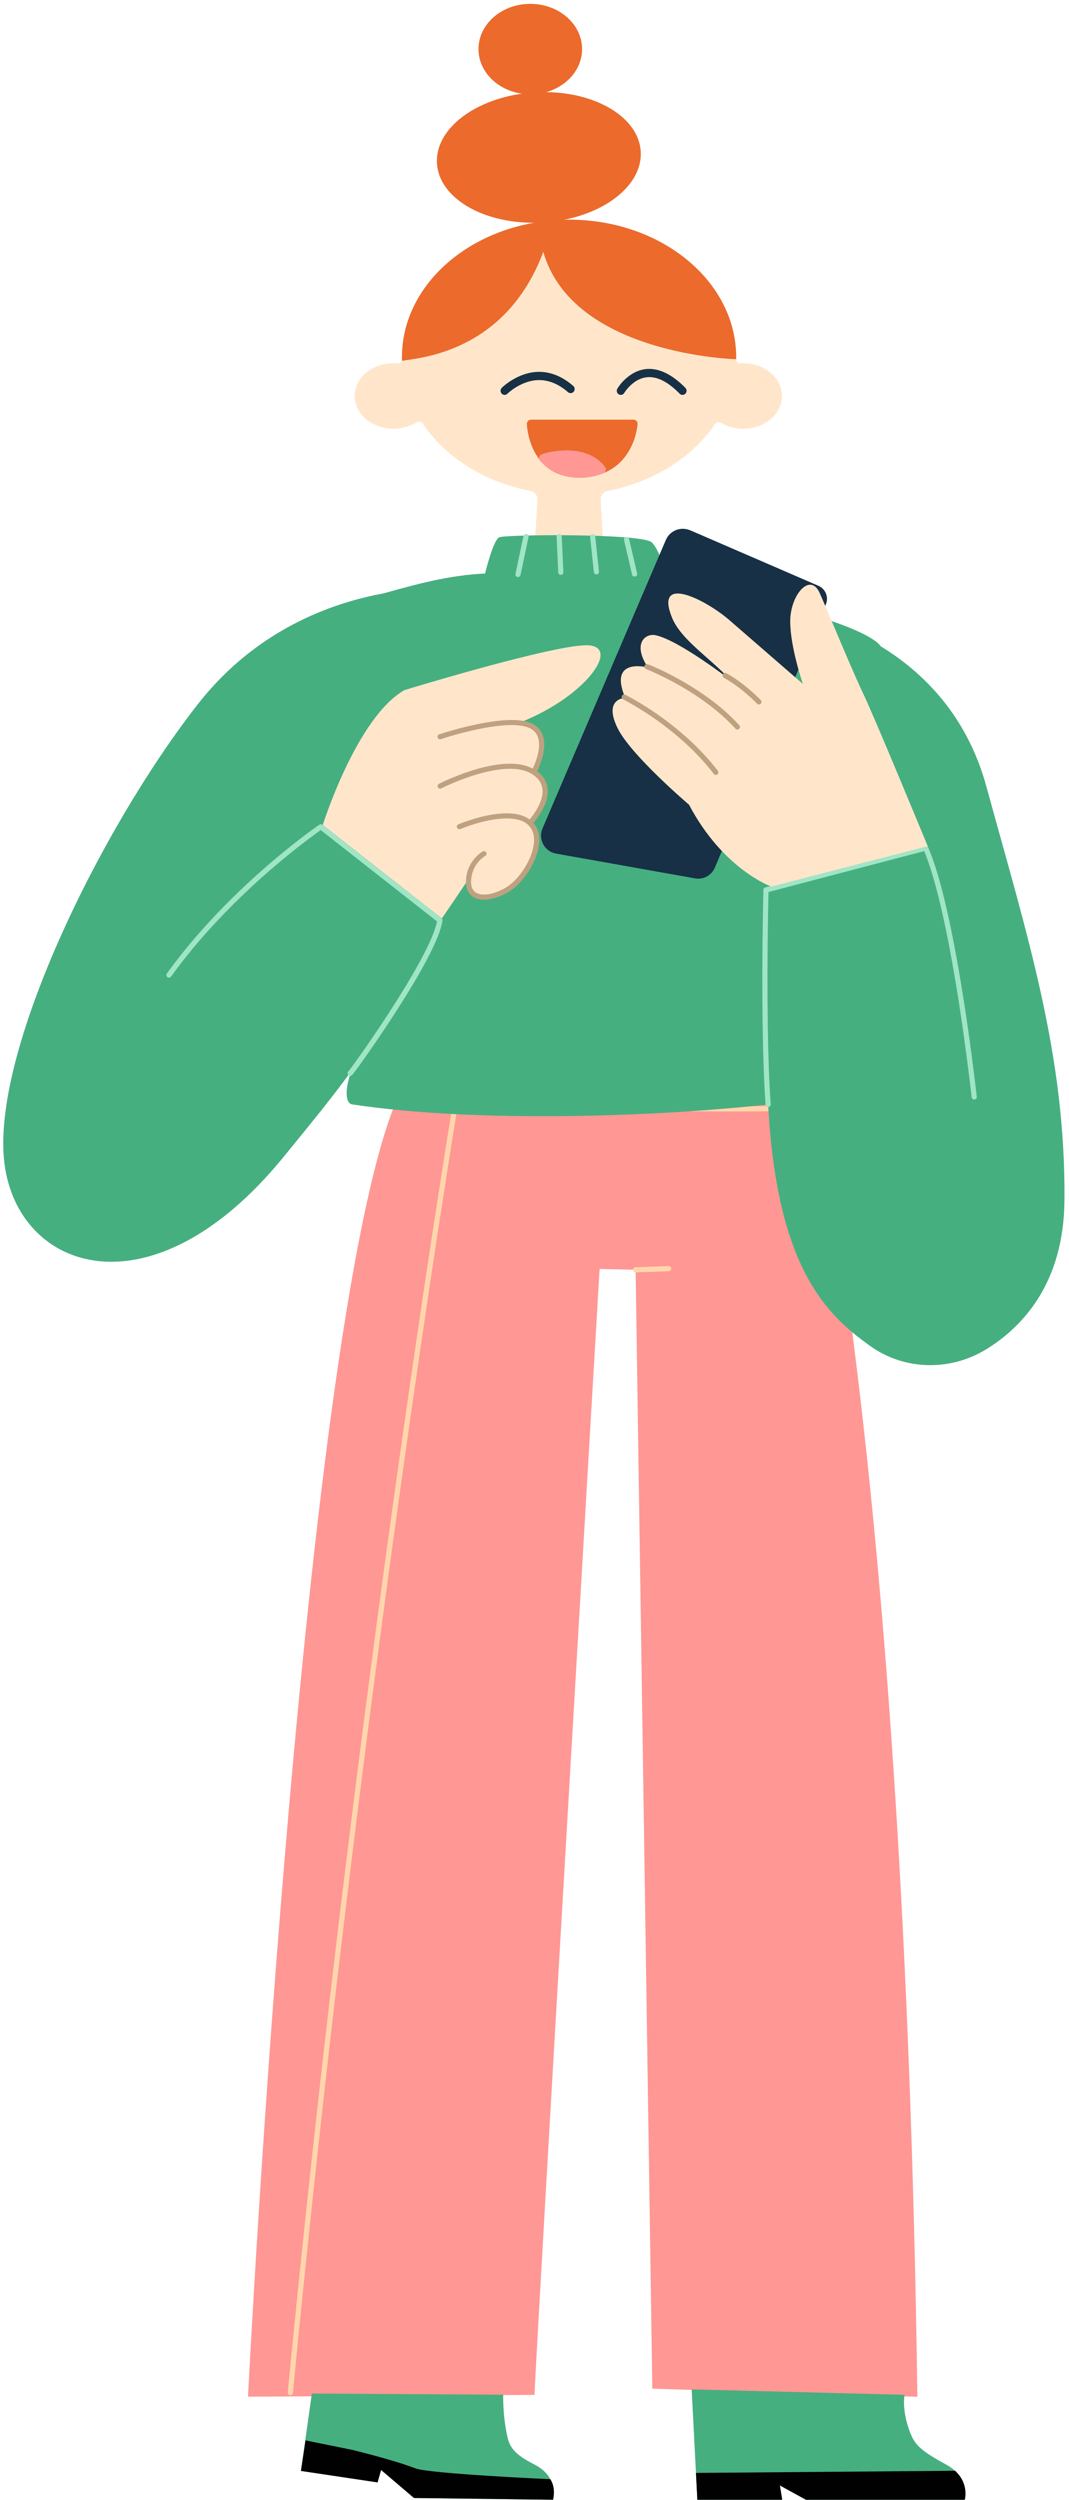
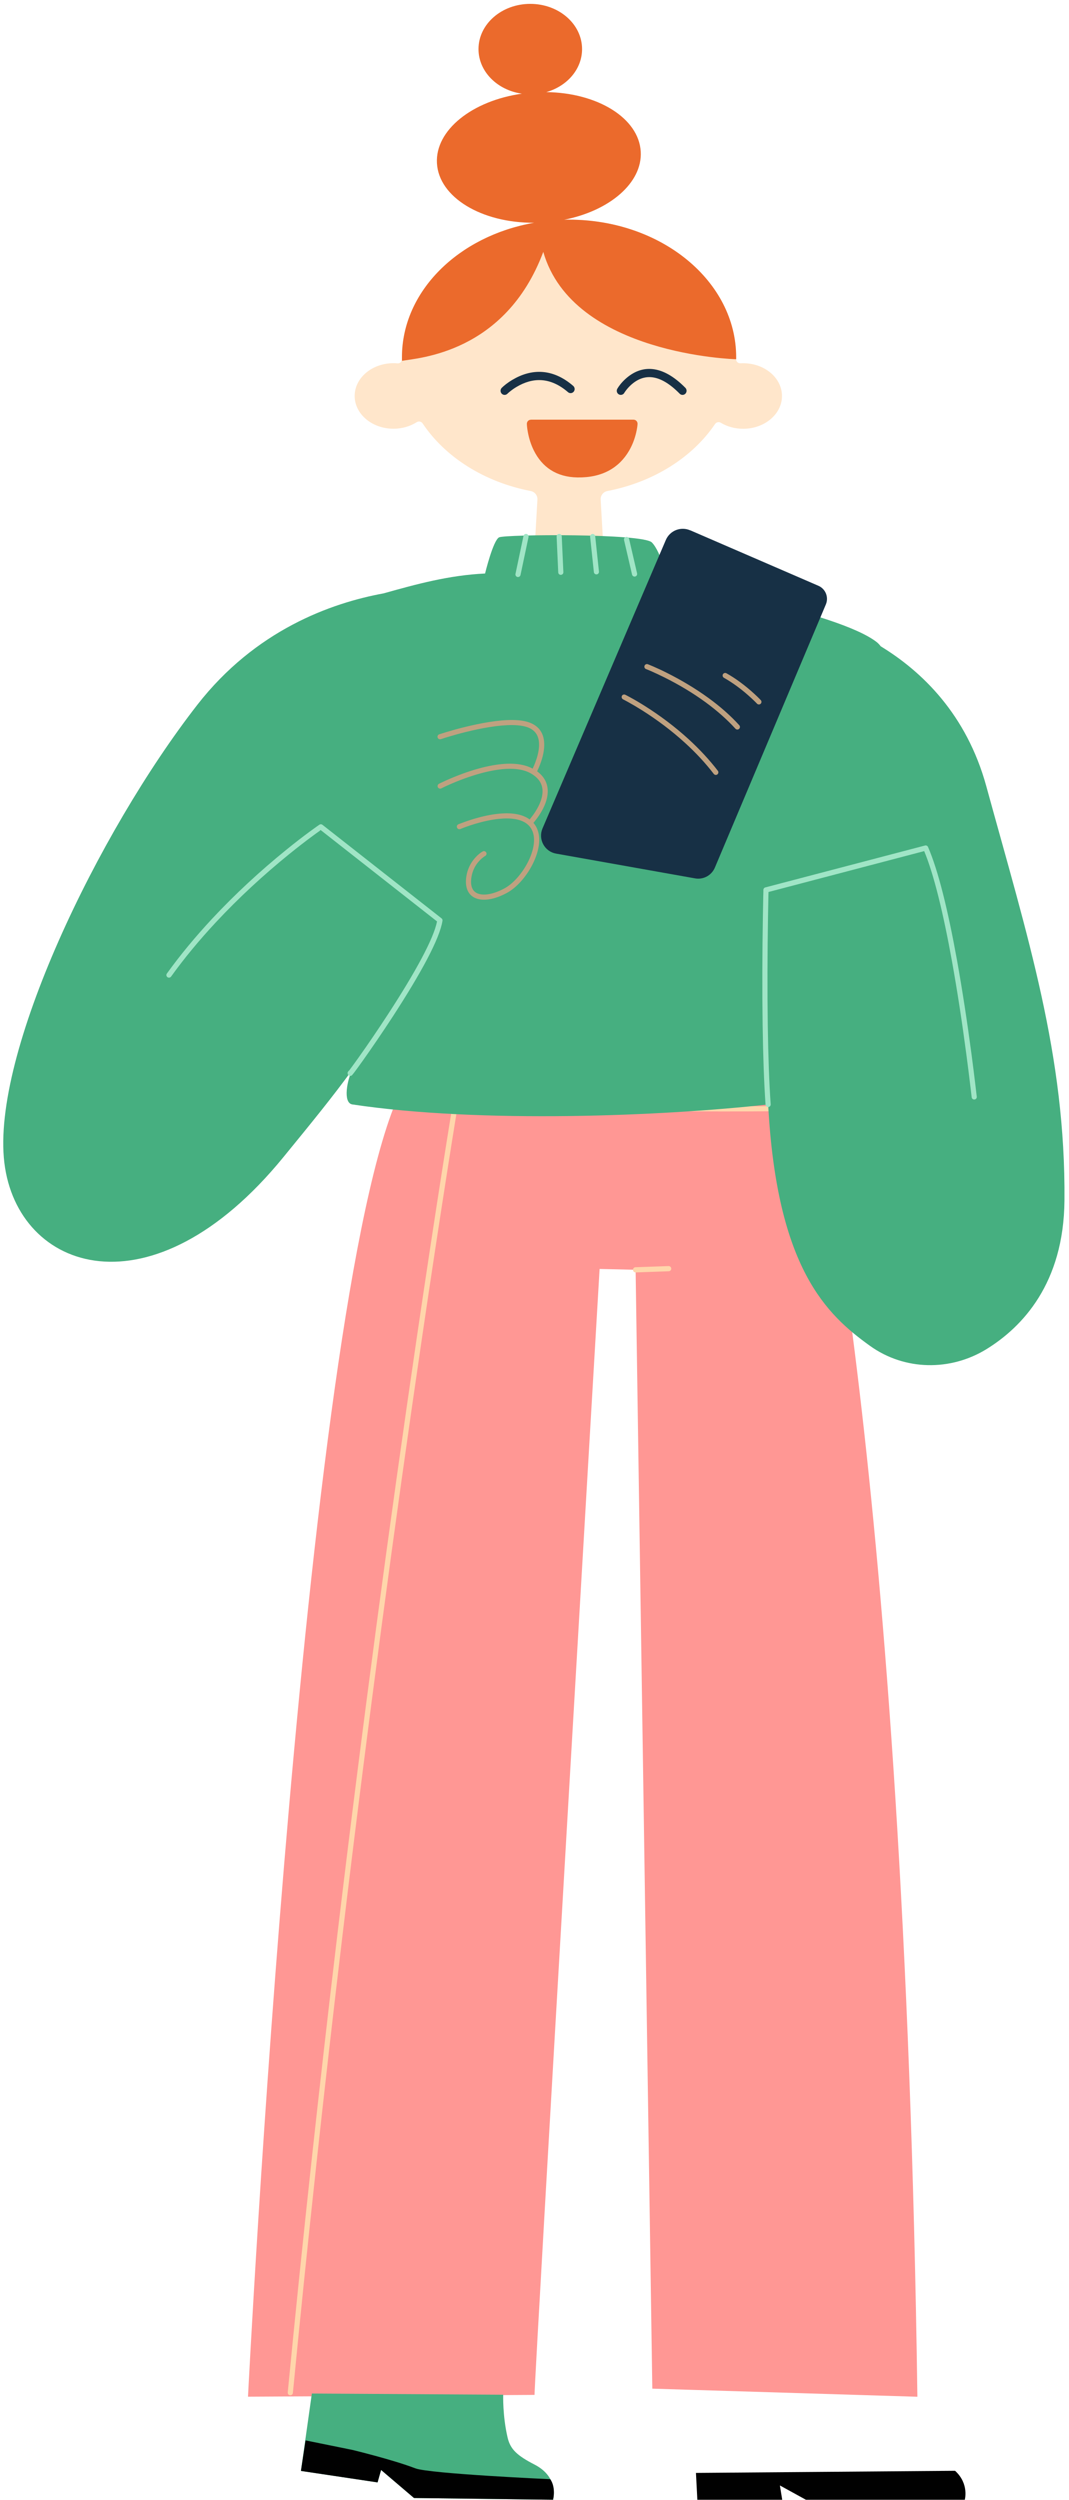
<svg xmlns="http://www.w3.org/2000/svg" width="231" height="540" viewBox="0 0 231 540" fill="none">
  <path fill-rule="evenodd" clip-rule="evenodd" d="M175.239 233.935C175.239 233.935 195.479 316.115 198.239 517.685L150.109 516.215L140.959 515.935L137.349 274.265L129.569 274.085C129.569 274.085 115.509 513.005 115.509 517.285L53.589 517.675C53.589 517.675 65.949 272.555 87.479 233.925H175.229L175.239 233.935Z" fill="#FF9794" />
  <path fill-rule="evenodd" clip-rule="evenodd" d="M93.049 239.345C94.569 239.375 96.109 239.395 97.678 239.425C97.558 240.155 97.418 241.005 97.258 241.995C96.799 244.815 96.278 248.125 95.678 251.915C93.978 262.745 92.079 275.195 90.038 289.095C84.198 328.815 78.368 372.165 72.918 417.735C68.959 450.865 65.349 483.975 62.178 516.755C62.148 517.065 62.368 517.335 62.678 517.365C62.989 517.395 63.258 517.175 63.288 516.865C66.459 484.095 70.069 450.995 74.028 417.875C79.478 372.315 85.308 328.975 91.148 289.265C93.189 275.365 95.088 262.915 96.788 252.095C97.388 248.305 97.909 244.995 98.368 242.175C98.528 241.185 98.668 240.335 98.788 239.615L98.819 239.445C102.909 239.515 107.159 239.575 111.479 239.645C118.279 239.745 124.869 239.825 131.119 239.895C156.979 240.175 173.439 240.135 176.309 239.635C176.609 239.585 176.819 239.295 176.759 238.995C176.709 238.695 176.419 238.485 176.119 238.545C173.349 239.025 156.789 239.065 131.129 238.785C124.889 238.715 118.289 238.635 111.499 238.535C107.179 238.475 102.929 238.405 98.838 238.335C98.758 238.225 98.629 238.135 98.478 238.115C98.269 238.085 98.069 238.165 97.948 238.325C96.299 238.295 94.678 238.275 93.088 238.245C91.058 238.215 89.219 238.175 87.618 238.145C87.058 238.135 86.558 238.125 86.138 238.115H85.629C85.319 238.095 85.069 238.345 85.058 238.655C85.058 238.965 85.299 239.215 85.609 239.225H86.118C86.538 239.245 87.028 239.255 87.599 239.265C89.209 239.295 91.038 239.325 93.069 239.365L93.049 239.345ZM136.789 274.295C136.799 274.605 137.059 274.845 137.359 274.835L144.509 274.585C144.819 274.575 145.059 274.315 145.049 274.005C145.039 273.695 144.779 273.455 144.469 273.465L137.319 273.715C137.009 273.725 136.769 273.985 136.779 274.295H136.789Z" fill="#FFD6AB" />
-   <path fill-rule="evenodd" clip-rule="evenodd" d="M149.459 516.095L150.689 539.935H169.029L168.529 536.845L174.149 539.935H208.469C208.469 539.935 209.819 535.275 204.489 532.355C198.449 529.055 197.529 527.855 196.459 524.845C194.829 520.255 195.469 517.265 195.469 517.265L149.449 516.095H149.459Z" fill="#46AF80" />
  <path fill-rule="evenodd" clip-rule="evenodd" d="M150.389 534.135L150.689 539.935H169.029L168.529 536.845L174.149 539.935H208.479C208.479 539.935 209.469 536.495 206.379 533.675L150.399 534.135H150.389Z" fill="#010101" />
  <path fill-rule="evenodd" clip-rule="evenodd" d="M67.389 516.995L65.029 533.705L81.589 536.185L82.349 533.495L89.459 539.555L119.509 539.925C119.509 539.925 120.929 535.135 115.529 532.345C111.769 530.405 110.289 529.065 109.689 526.505C108.579 521.765 108.739 517.245 108.739 517.245L67.389 516.985V516.995Z" fill="#46AF80" />
  <path fill-rule="evenodd" clip-rule="evenodd" d="M66.029 527.125L65.029 533.705L81.589 536.185L82.349 533.495L89.459 539.555L119.509 539.925C119.509 539.925 120.199 537.365 118.909 535.495C118.909 535.495 92.829 534.325 89.739 533.145C84.879 531.275 76.129 529.165 76.129 529.165L66.039 527.115L66.029 527.125Z" fill="#010101" />
  <path fill-rule="evenodd" clip-rule="evenodd" d="M159.999 78.465C159.489 78.495 159.059 78.105 159.069 77.585C159.069 77.445 159.069 77.295 159.069 77.155C159.069 60.745 142.899 47.445 122.959 47.445C103.019 47.445 86.849 60.745 86.849 77.155C86.849 77.305 86.849 77.465 86.849 77.615C86.859 78.135 86.419 78.535 85.909 78.485C85.619 78.455 85.319 78.445 85.029 78.445C80.399 78.445 76.639 81.615 76.639 85.525C76.639 89.435 80.399 92.605 85.029 92.605C86.909 92.605 88.639 92.075 90.039 91.195C90.479 90.915 91.039 91.035 91.329 91.465C96.189 98.725 104.629 104.125 114.699 106.065C115.569 106.235 116.179 107.025 116.129 107.915L115.169 124.755H130.759L129.799 107.915C129.749 107.025 130.359 106.235 131.229 106.065C141.239 104.135 149.639 98.785 154.509 91.595C154.789 91.185 155.329 91.055 155.759 91.315C157.119 92.135 158.789 92.615 160.589 92.615C165.219 92.615 168.979 89.445 168.979 85.535C168.979 81.625 165.229 78.455 160.589 78.455C160.389 78.455 160.189 78.455 159.999 78.475V78.465Z" fill="#FFE6CB" />
  <path fill-rule="evenodd" clip-rule="evenodd" d="M159.079 77.155C159.079 60.745 142.909 47.445 122.969 47.445C122.609 47.445 122.259 47.445 121.899 47.465C131.729 45.535 138.839 39.485 138.459 32.755C138.049 25.505 129.129 20.035 118.049 19.895C122.539 18.625 125.779 14.945 125.779 10.605C125.779 5.205 120.769 0.835 114.589 0.835C108.409 0.835 103.399 5.205 103.399 10.605C103.399 15.455 107.459 19.475 112.769 20.235C102.029 21.755 94.019 28.115 94.419 35.255C94.829 42.635 104.079 48.175 115.429 48.115C99.109 50.965 86.859 62.885 86.859 77.165C86.859 77.315 86.859 77.475 86.859 77.625C86.859 77.985 86.899 77.935 86.899 77.935C90.239 77.315 109.189 76.345 117.399 54.405C117.369 54.405 117.429 54.405 117.399 54.405C123.779 76.695 159.079 77.595 159.079 77.595" fill="#EB6A2C" />
  <path fill-rule="evenodd" clip-rule="evenodd" d="M190.329 139.615C190.059 139.255 189.789 138.975 189.529 138.755C181.159 132.075 144.409 125.685 144.409 125.685C144.409 125.685 142.849 119.155 140.859 117.165C138.869 115.175 109.149 115.415 107.849 116.065C106.549 116.715 104.819 123.875 104.819 123.875C97.059 124.245 90.159 126.125 82.889 128.165C71.529 130.245 55.209 136.095 42.639 152.235C21.179 179.795 -1.891 227.625 0.939 251.135C3.769 274.645 32.819 284.765 61.259 249.915C67.599 242.155 71.769 237.055 76.149 231.045C75.039 233.115 74.019 238.235 76.149 238.555C103.879 242.715 143.419 241.075 165.989 238.555C167.869 273.935 178.599 283.945 187.979 290.685C195.459 296.065 205.409 296.215 213.239 291.365C220.899 286.615 229.869 277.235 230.019 259.305C230.289 227.915 222.109 202.535 213.119 169.785C208.869 154.325 199.279 145.065 190.329 139.605V139.615Z" fill="#46AF80" />
  <path fill-rule="evenodd" clip-rule="evenodd" d="M113.119 115.765C113.179 115.465 113.479 115.275 113.779 115.335C114.079 115.395 114.269 115.695 114.209 115.995L112.479 124.195C112.419 124.495 112.119 124.685 111.819 124.625C111.519 124.565 111.329 124.265 111.389 123.965L113.119 115.765ZM69.109 179.405L69.229 179.325L69.289 179.285L94.439 199.025C93.709 202.755 89.759 209.985 83.869 219.035C81.719 222.335 79.459 225.655 77.479 228.435C76.709 229.515 76.049 230.425 75.629 230.985C75.559 231.075 75.499 231.155 75.449 231.225C75.369 231.265 75.299 231.335 75.249 231.415C75.179 231.535 75.139 231.595 75.119 231.665V231.685C75.119 231.685 75.119 231.695 75.109 231.705C75.089 231.755 75.109 231.825 75.209 232.185C75.435 232.351 75.629 232.421 75.789 232.395C75.879 232.365 75.899 232.355 75.929 232.335C75.939 232.335 75.949 232.325 75.969 232.315C76.029 232.275 76.059 232.245 76.109 232.195C76.189 232.105 76.329 231.925 76.539 231.655C76.969 231.085 77.639 230.165 78.409 229.085C80.389 226.295 82.669 222.955 84.829 219.645C90.989 210.175 95.029 202.725 95.619 198.875C95.649 198.675 95.569 198.475 95.409 198.355L69.679 178.155C69.489 178.005 69.219 177.995 69.019 178.135C68.999 178.155 68.949 178.185 68.879 178.225C68.769 178.305 68.639 178.395 68.489 178.495C68.059 178.795 67.569 179.155 67.009 179.565C65.419 180.735 63.649 182.095 61.749 183.645C56.309 188.055 50.869 193.045 45.789 198.495C42.219 202.335 38.949 206.265 36.059 210.285C35.879 210.535 35.939 210.885 36.189 211.065C36.439 211.245 36.789 211.185 36.969 210.935C39.829 206.955 43.069 203.055 46.609 199.255C51.649 193.845 57.059 188.895 62.459 184.515C64.349 182.985 66.109 181.625 67.679 180.475C68.229 180.065 68.719 179.715 69.139 179.425L69.109 179.405ZM165.959 198.055C165.989 196.485 166.009 195.065 166.039 193.805C166.039 193.375 166.059 192.995 166.069 192.665L199.709 183.835C201.789 188.855 203.809 197.085 205.709 207.605C206.869 214.035 207.919 220.925 208.829 227.815C209.149 230.225 209.429 232.465 209.669 234.475C209.749 235.175 209.829 235.805 209.889 236.335C209.909 236.525 209.929 236.685 209.949 236.825L209.969 236.995C209.999 237.305 210.279 237.525 210.579 237.485C210.889 237.455 211.109 237.175 211.069 236.875L211.049 236.705C211.049 236.635 211.029 236.545 211.019 236.465L210.989 236.215C210.929 235.675 210.859 235.045 210.769 234.345C210.529 232.335 210.249 230.085 209.929 227.665C209.009 220.755 207.959 213.855 206.799 207.405C204.829 196.485 202.739 188.025 200.539 182.945C200.429 182.695 200.149 182.555 199.889 182.625L165.379 191.675C165.139 191.735 164.969 191.955 164.959 192.195V192.275V192.415V192.605C164.949 192.935 164.939 193.325 164.929 193.765C164.899 195.025 164.879 196.455 164.849 198.025C164.719 205.845 164.689 213.965 164.799 221.555C164.899 228.185 165.099 233.945 165.429 238.595C165.449 238.905 165.719 239.135 166.019 239.115C166.329 239.095 166.559 238.825 166.539 238.525C166.209 233.905 166.009 228.155 165.909 221.545C165.799 213.965 165.829 205.855 165.959 198.045V198.055ZM120.809 115.325C120.499 115.335 120.269 115.595 120.279 115.905L120.629 123.635C120.639 123.945 120.899 124.185 121.209 124.165C121.519 124.155 121.749 123.895 121.739 123.585L121.389 115.855C121.379 115.545 121.119 115.305 120.809 115.325ZM127.519 115.945C127.489 115.635 127.709 115.365 128.009 115.335C128.319 115.305 128.589 115.525 128.619 115.835L129.429 123.455C129.459 123.765 129.239 124.035 128.939 124.065C128.629 124.095 128.359 123.875 128.329 123.565L127.519 115.945ZM135.269 115.975C134.969 116.045 134.779 116.345 134.849 116.645L136.579 124.105C136.649 124.405 136.949 124.595 137.249 124.525C137.549 124.455 137.739 124.155 137.669 123.855L135.939 116.395C135.869 116.095 135.569 115.905 135.269 115.975Z" fill="#A0E5C6" />
  <path fill-rule="evenodd" clip-rule="evenodd" d="M149.139 114.535L176.849 126.525C178.399 127.195 179.119 128.995 178.459 130.555L154.479 187.395C153.769 189.075 151.999 190.045 150.199 189.725L120.159 184.375C117.669 183.935 116.239 181.275 117.229 178.945L143.879 116.635C144.749 114.605 147.099 113.665 149.129 114.545L149.139 114.535Z" fill="#173045" />
-   <path fill-rule="evenodd" clip-rule="evenodd" d="M148.859 173.785C148.859 173.785 136.319 163.125 133.449 157.265C130.289 150.805 135.109 150.735 135.109 150.735C131.329 141.805 140.019 144.185 140.019 144.185C136.589 138.985 139.469 136.765 141.609 137.195C146.599 138.205 157.679 146.775 157.679 146.775C156.319 145.205 154.569 143.665 152.799 142.105C149.689 139.365 146.509 136.565 145.239 133.465C141.299 123.815 152.509 129.535 157.579 133.915C162.109 137.835 173.499 147.725 173.499 147.725C173.499 147.725 170.759 139.845 170.759 134.185C170.759 128.525 175.039 123.565 177.089 128.015C177.539 128.995 178.629 131.555 179.929 134.645C182.139 139.885 184.999 146.645 186.509 149.775C188.909 154.745 200.469 182.765 200.469 182.765L166.669 191.495C166.669 191.495 156.249 187.805 148.869 173.775L148.859 173.785ZM87.329 149.105C77.039 155.035 69.749 178.185 69.749 178.185L95.479 198.385L101.549 189.445C101.549 189.445 101.549 189.485 101.549 189.495C101.549 189.535 101.549 189.565 101.549 189.595C100.459 193.885 105.619 195.115 108.479 193.085C120.739 184.405 114.809 177.855 114.809 177.855C120.759 171.255 115.569 166.925 115.569 166.925C121.299 157.005 112.639 155.945 112.639 155.945C126.859 150.255 134.369 139.375 126.719 139.375C119.069 139.375 87.319 149.085 87.319 149.085L87.329 149.105Z" fill="#FFE6CB" />
-   <path fill-rule="evenodd" clip-rule="evenodd" d="M139.599 144.515C139.309 144.405 139.169 144.085 139.279 143.795C139.389 143.505 139.709 143.365 139.999 143.475C140.049 143.495 140.159 143.535 140.299 143.595C140.539 143.695 140.819 143.815 141.139 143.945C142.039 144.335 143.039 144.795 144.109 145.335C147.179 146.875 150.259 148.695 153.129 150.785C155.629 152.605 157.859 154.565 159.749 156.645C159.959 156.875 159.939 157.225 159.709 157.435C159.479 157.645 159.129 157.625 158.919 157.395C157.079 155.375 154.909 153.475 152.469 151.685C149.649 149.625 146.629 147.845 143.609 146.335C142.549 145.805 141.569 145.355 140.689 144.965C140.379 144.835 140.109 144.715 139.879 144.625C139.739 144.565 139.649 144.535 139.599 144.515ZM164.369 152.015C164.589 151.805 164.609 151.455 164.399 151.225C164.339 151.165 164.229 151.045 164.059 150.875C163.789 150.605 163.479 150.305 163.129 149.985C162.139 149.065 161.039 148.145 159.859 147.285C158.909 146.585 157.949 145.965 156.979 145.425C156.709 145.275 156.369 145.375 156.219 145.635C156.069 145.905 156.169 146.245 156.429 146.395C157.349 146.915 158.279 147.515 159.199 148.185C160.339 149.015 161.409 149.915 162.369 150.805C162.709 151.115 163.009 151.405 163.269 151.665C163.419 151.815 163.529 151.925 163.579 151.985C163.789 152.205 164.139 152.225 164.369 152.015ZM115.119 165.985C115.309 165.585 115.499 165.145 115.679 164.665C116.109 163.535 116.389 162.415 116.469 161.375C116.619 159.305 115.929 157.855 114.149 157.145C112.419 156.455 109.539 156.455 105.859 157.035C104.189 157.295 102.409 157.675 100.589 158.125C99.249 158.455 97.969 158.815 96.779 159.175C96.359 159.295 95.989 159.415 95.669 159.525C95.479 159.585 95.339 159.635 95.269 159.655C94.979 159.755 94.659 159.595 94.569 159.305C94.469 159.015 94.629 158.695 94.919 158.605C94.989 158.575 95.129 158.535 95.329 158.475C95.659 158.365 96.039 158.255 96.459 158.125C97.659 157.765 98.969 157.395 100.319 157.065C102.179 156.605 103.979 156.225 105.689 155.955C109.549 155.345 112.599 155.335 114.569 156.125C116.859 157.035 117.769 158.955 117.579 161.475C117.499 162.625 117.189 163.845 116.719 165.075C116.529 165.585 116.329 166.055 116.119 166.475C116.099 166.515 116.079 166.555 116.059 166.595C117.669 167.775 118.409 169.305 118.359 171.075C118.319 172.625 117.689 174.245 116.659 175.855C116.289 176.435 115.899 176.965 115.509 177.445C115.429 177.545 115.339 177.645 115.269 177.735C116.849 179.545 116.889 182.345 115.649 185.435C114.409 188.535 112.009 191.495 109.639 192.805C107.249 194.125 104.919 194.635 103.219 194.155C101.289 193.615 100.379 191.885 100.769 189.325C100.999 187.825 101.609 186.555 102.479 185.505C103.159 184.685 103.839 184.165 104.319 183.905C104.589 183.755 104.929 183.865 105.069 184.135C105.219 184.405 105.109 184.745 104.839 184.885C104.759 184.925 104.599 185.025 104.389 185.195C104.029 185.465 103.669 185.805 103.329 186.215C102.589 187.105 102.069 188.195 101.869 189.495C101.559 191.535 102.169 192.705 103.519 193.085C104.889 193.475 106.949 193.025 109.099 191.835C111.229 190.655 113.459 187.895 114.619 185.025C115.859 181.925 115.649 179.305 113.849 177.935C112.509 176.915 110.409 176.595 107.749 176.875C106.179 177.045 104.489 177.405 102.769 177.915C101.919 178.165 101.119 178.435 100.399 178.705C100.149 178.795 99.919 178.885 99.729 178.965C99.609 179.015 99.529 179.045 99.489 179.065C99.209 179.185 98.879 179.055 98.759 178.765C98.639 178.485 98.769 178.155 99.059 178.035C99.109 178.015 99.189 177.975 99.319 177.935C99.519 177.855 99.759 177.765 100.019 177.665C100.769 177.385 101.589 177.115 102.459 176.855C104.239 176.325 105.989 175.945 107.639 175.775C110.509 175.475 112.839 175.815 114.449 176.995C114.509 176.915 114.579 176.835 114.649 176.755C115.009 176.305 115.379 175.805 115.719 175.265C116.639 173.805 117.209 172.365 117.239 171.045C117.279 169.445 116.529 168.115 114.769 167.085C112.889 165.985 110.169 165.795 106.819 166.375C104.769 166.725 102.579 167.355 100.339 168.165C99.069 168.625 97.859 169.125 96.759 169.625C96.369 169.795 96.029 169.955 95.729 170.105C95.549 170.195 95.429 170.255 95.369 170.285C95.099 170.425 94.759 170.315 94.619 170.045C94.479 169.775 94.589 169.435 94.859 169.295C94.929 169.255 95.059 169.195 95.239 169.105C95.549 168.955 95.899 168.795 96.289 168.615C97.419 168.105 98.649 167.605 99.939 167.125C102.239 166.285 104.489 165.645 106.609 165.285C110.059 164.695 112.939 164.865 115.069 166.005L115.119 165.985ZM134.389 150.305C134.249 150.585 134.369 150.915 134.639 151.055C134.689 151.075 134.789 151.125 134.929 151.205C135.169 151.335 135.459 151.485 135.779 151.665C136.699 152.175 137.719 152.775 138.829 153.475C141.989 155.475 145.149 157.825 148.089 160.515C150.379 162.605 152.449 164.825 154.239 167.165C154.429 167.405 154.779 167.455 155.019 167.265C155.259 167.075 155.309 166.725 155.119 166.485C153.279 164.095 151.169 161.835 148.839 159.695C145.839 156.955 142.629 154.565 139.419 152.535C138.299 151.825 137.249 151.205 136.309 150.695C135.979 150.515 135.689 150.355 135.439 150.225C135.289 150.145 135.179 150.095 135.119 150.065C134.839 149.925 134.509 150.045 134.379 150.315L134.389 150.305Z" fill="#BFA180" />
+   <path fill-rule="evenodd" clip-rule="evenodd" d="M139.599 144.515C139.309 144.405 139.169 144.085 139.279 143.795C139.389 143.505 139.709 143.365 139.999 143.475C140.049 143.495 140.159 143.535 140.299 143.595C140.539 143.695 140.819 143.815 141.139 143.945C142.039 144.335 143.039 144.795 144.109 145.335C147.179 146.875 150.259 148.695 153.129 150.785C155.629 152.605 157.859 154.565 159.749 156.645C159.959 156.875 159.939 157.225 159.709 157.435C159.479 157.645 159.129 157.625 158.919 157.395C157.079 155.375 154.909 153.475 152.469 151.685C149.649 149.625 146.629 147.845 143.609 146.335C142.549 145.805 141.569 145.355 140.689 144.965C140.379 144.835 140.109 144.715 139.879 144.625C139.739 144.565 139.649 144.535 139.599 144.515ZM164.369 152.015C164.589 151.805 164.609 151.455 164.399 151.225C164.339 151.165 164.229 151.045 164.059 150.875C163.789 150.605 163.479 150.305 163.129 149.985C162.139 149.065 161.039 148.145 159.859 147.285C158.909 146.585 157.949 145.965 156.979 145.425C156.709 145.275 156.369 145.375 156.219 145.635C156.069 145.905 156.169 146.245 156.429 146.395C157.349 146.915 158.279 147.515 159.199 148.185C160.339 149.015 161.409 149.915 162.369 150.805C162.709 151.115 163.009 151.405 163.269 151.665C163.419 151.815 163.529 151.925 163.579 151.985C163.789 152.205 164.139 152.225 164.369 152.015ZM115.119 165.985C115.309 165.585 115.499 165.145 115.679 164.665C116.109 163.535 116.389 162.415 116.469 161.375C116.619 159.305 115.929 157.855 114.149 157.145C112.419 156.455 109.539 156.455 105.859 157.035C104.189 157.295 102.409 157.675 100.589 158.125C99.249 158.455 97.969 158.815 96.779 159.175C96.359 159.295 95.989 159.415 95.669 159.525C95.479 159.585 95.339 159.635 95.269 159.655C94.979 159.755 94.659 159.595 94.569 159.305C94.469 159.015 94.629 158.695 94.919 158.605C94.989 158.575 95.129 158.535 95.329 158.475C95.659 158.365 96.039 158.255 96.459 158.125C97.659 157.765 98.969 157.395 100.319 157.065C102.179 156.605 103.979 156.225 105.689 155.955C109.549 155.345 112.599 155.335 114.569 156.125C116.859 157.035 117.769 158.955 117.579 161.475C117.499 162.625 117.189 163.845 116.719 165.075C116.529 165.585 116.329 166.055 116.119 166.475C116.099 166.515 116.079 166.555 116.059 166.595C117.669 167.775 118.409 169.305 118.359 171.075C118.319 172.625 117.689 174.245 116.659 175.855C116.289 176.435 115.899 176.965 115.509 177.445C115.429 177.545 115.339 177.645 115.269 177.735C116.849 179.545 116.889 182.345 115.649 185.435C114.409 188.535 112.009 191.495 109.639 192.805C107.249 194.125 104.919 194.635 103.219 194.155C101.289 193.615 100.379 191.885 100.769 189.325C100.999 187.825 101.609 186.555 102.479 185.505C103.159 184.685 103.839 184.165 104.319 183.905C104.589 183.755 104.929 183.865 105.069 184.135C105.219 184.405 105.109 184.745 104.839 184.885C104.759 184.925 104.599 185.025 104.389 185.195C104.029 185.465 103.669 185.805 103.329 186.215C102.589 187.105 102.069 188.195 101.869 189.495C101.559 191.535 102.169 192.705 103.519 193.085C104.889 193.475 106.949 193.025 109.099 191.835C111.229 190.655 113.459 187.895 114.619 185.025C115.859 181.925 115.649 179.305 113.849 177.935C112.509 176.915 110.409 176.595 107.749 176.875C106.179 177.045 104.489 177.405 102.769 177.915C101.919 178.165 101.119 178.435 100.399 178.705C100.149 178.795 99.919 178.885 99.729 178.965C99.609 179.015 99.529 179.045 99.489 179.065C99.209 179.185 98.879 179.055 98.759 178.765C98.639 178.485 98.769 178.155 99.059 178.035C99.109 178.015 99.189 177.975 99.319 177.935C100.769 177.385 101.589 177.115 102.459 176.855C104.239 176.325 105.989 175.945 107.639 175.775C110.509 175.475 112.839 175.815 114.449 176.995C114.509 176.915 114.579 176.835 114.649 176.755C115.009 176.305 115.379 175.805 115.719 175.265C116.639 173.805 117.209 172.365 117.239 171.045C117.279 169.445 116.529 168.115 114.769 167.085C112.889 165.985 110.169 165.795 106.819 166.375C104.769 166.725 102.579 167.355 100.339 168.165C99.069 168.625 97.859 169.125 96.759 169.625C96.369 169.795 96.029 169.955 95.729 170.105C95.549 170.195 95.429 170.255 95.369 170.285C95.099 170.425 94.759 170.315 94.619 170.045C94.479 169.775 94.589 169.435 94.859 169.295C94.929 169.255 95.059 169.195 95.239 169.105C95.549 168.955 95.899 168.795 96.289 168.615C97.419 168.105 98.649 167.605 99.939 167.125C102.239 166.285 104.489 165.645 106.609 165.285C110.059 164.695 112.939 164.865 115.069 166.005L115.119 165.985ZM134.389 150.305C134.249 150.585 134.369 150.915 134.639 151.055C134.689 151.075 134.789 151.125 134.929 151.205C135.169 151.335 135.459 151.485 135.779 151.665C136.699 152.175 137.719 152.775 138.829 153.475C141.989 155.475 145.149 157.825 148.089 160.515C150.379 162.605 152.449 164.825 154.239 167.165C154.429 167.405 154.779 167.455 155.019 167.265C155.259 167.075 155.309 166.725 155.119 166.485C153.279 164.095 151.169 161.835 148.839 159.695C145.839 156.955 142.629 154.565 139.419 152.535C138.299 151.825 137.249 151.205 136.309 150.695C135.979 150.515 135.689 150.355 135.439 150.225C135.289 150.145 135.179 150.095 135.119 150.065C134.839 149.925 134.509 150.045 134.379 150.315L134.389 150.305Z" fill="#BFA180" />
  <path fill-rule="evenodd" clip-rule="evenodd" d="M109.659 85.035C109.319 85.385 108.759 85.385 108.419 85.035C108.079 84.685 108.079 84.125 108.419 83.775C108.859 83.335 109.629 82.695 110.699 82.055C114.819 79.595 119.419 79.505 123.869 83.355C124.239 83.675 124.279 84.235 123.969 84.605C123.659 84.975 123.099 85.025 122.739 84.705C118.919 81.405 115.129 81.475 111.599 83.585C111.059 83.905 110.579 84.255 110.159 84.595C109.909 84.795 109.749 84.945 109.669 85.025L109.659 85.035Z" fill="#173045" />
  <path fill-rule="evenodd" clip-rule="evenodd" d="M134.909 84.855C134.659 85.275 134.129 85.425 133.709 85.175C133.289 84.925 133.149 84.385 133.399 83.955C133.719 83.405 134.299 82.625 135.159 81.845C138.629 78.695 143.109 78.695 148.109 83.775C148.449 84.125 148.449 84.685 148.109 85.035C147.769 85.385 147.209 85.385 146.869 85.035C142.539 80.635 139.109 80.635 136.319 83.175C135.909 83.555 135.549 83.955 135.249 84.355C135.069 84.595 134.959 84.765 134.899 84.855H134.909Z" fill="#173045" />
  <path fill-rule="evenodd" clip-rule="evenodd" d="M114.729 90.645H136.899C137.399 90.645 137.799 91.075 137.769 91.585C137.749 91.965 137.659 92.605 137.479 93.405C137.169 94.745 136.679 96.075 135.949 97.335C133.809 101.015 130.169 103.205 124.789 103.125C120.199 103.055 117.119 100.855 115.349 97.285C114.729 96.035 114.319 94.705 114.069 93.375C113.919 92.575 113.859 91.945 113.849 91.565C113.839 91.065 114.229 90.655 114.729 90.655V90.645Z" fill="#EB6A2C" />
-   <path fill-rule="evenodd" clip-rule="evenodd" d="M117.519 97.965C117.859 97.865 118.249 97.775 118.679 97.685C120.769 97.245 122.929 97.115 124.979 97.495C127.329 97.925 129.299 99.005 130.739 100.835C131.089 101.285 130.939 101.945 130.429 102.195C130.149 102.325 129.669 102.515 129.019 102.695C125.609 103.645 121.419 103.425 118.309 101.005C117.809 100.615 117.279 100.095 116.769 99.615C116.279 99.155 116.449 98.335 117.079 98.115C117.169 98.085 117.319 98.035 117.529 97.975L117.519 97.965Z" fill="#FF9794" />
</svg>